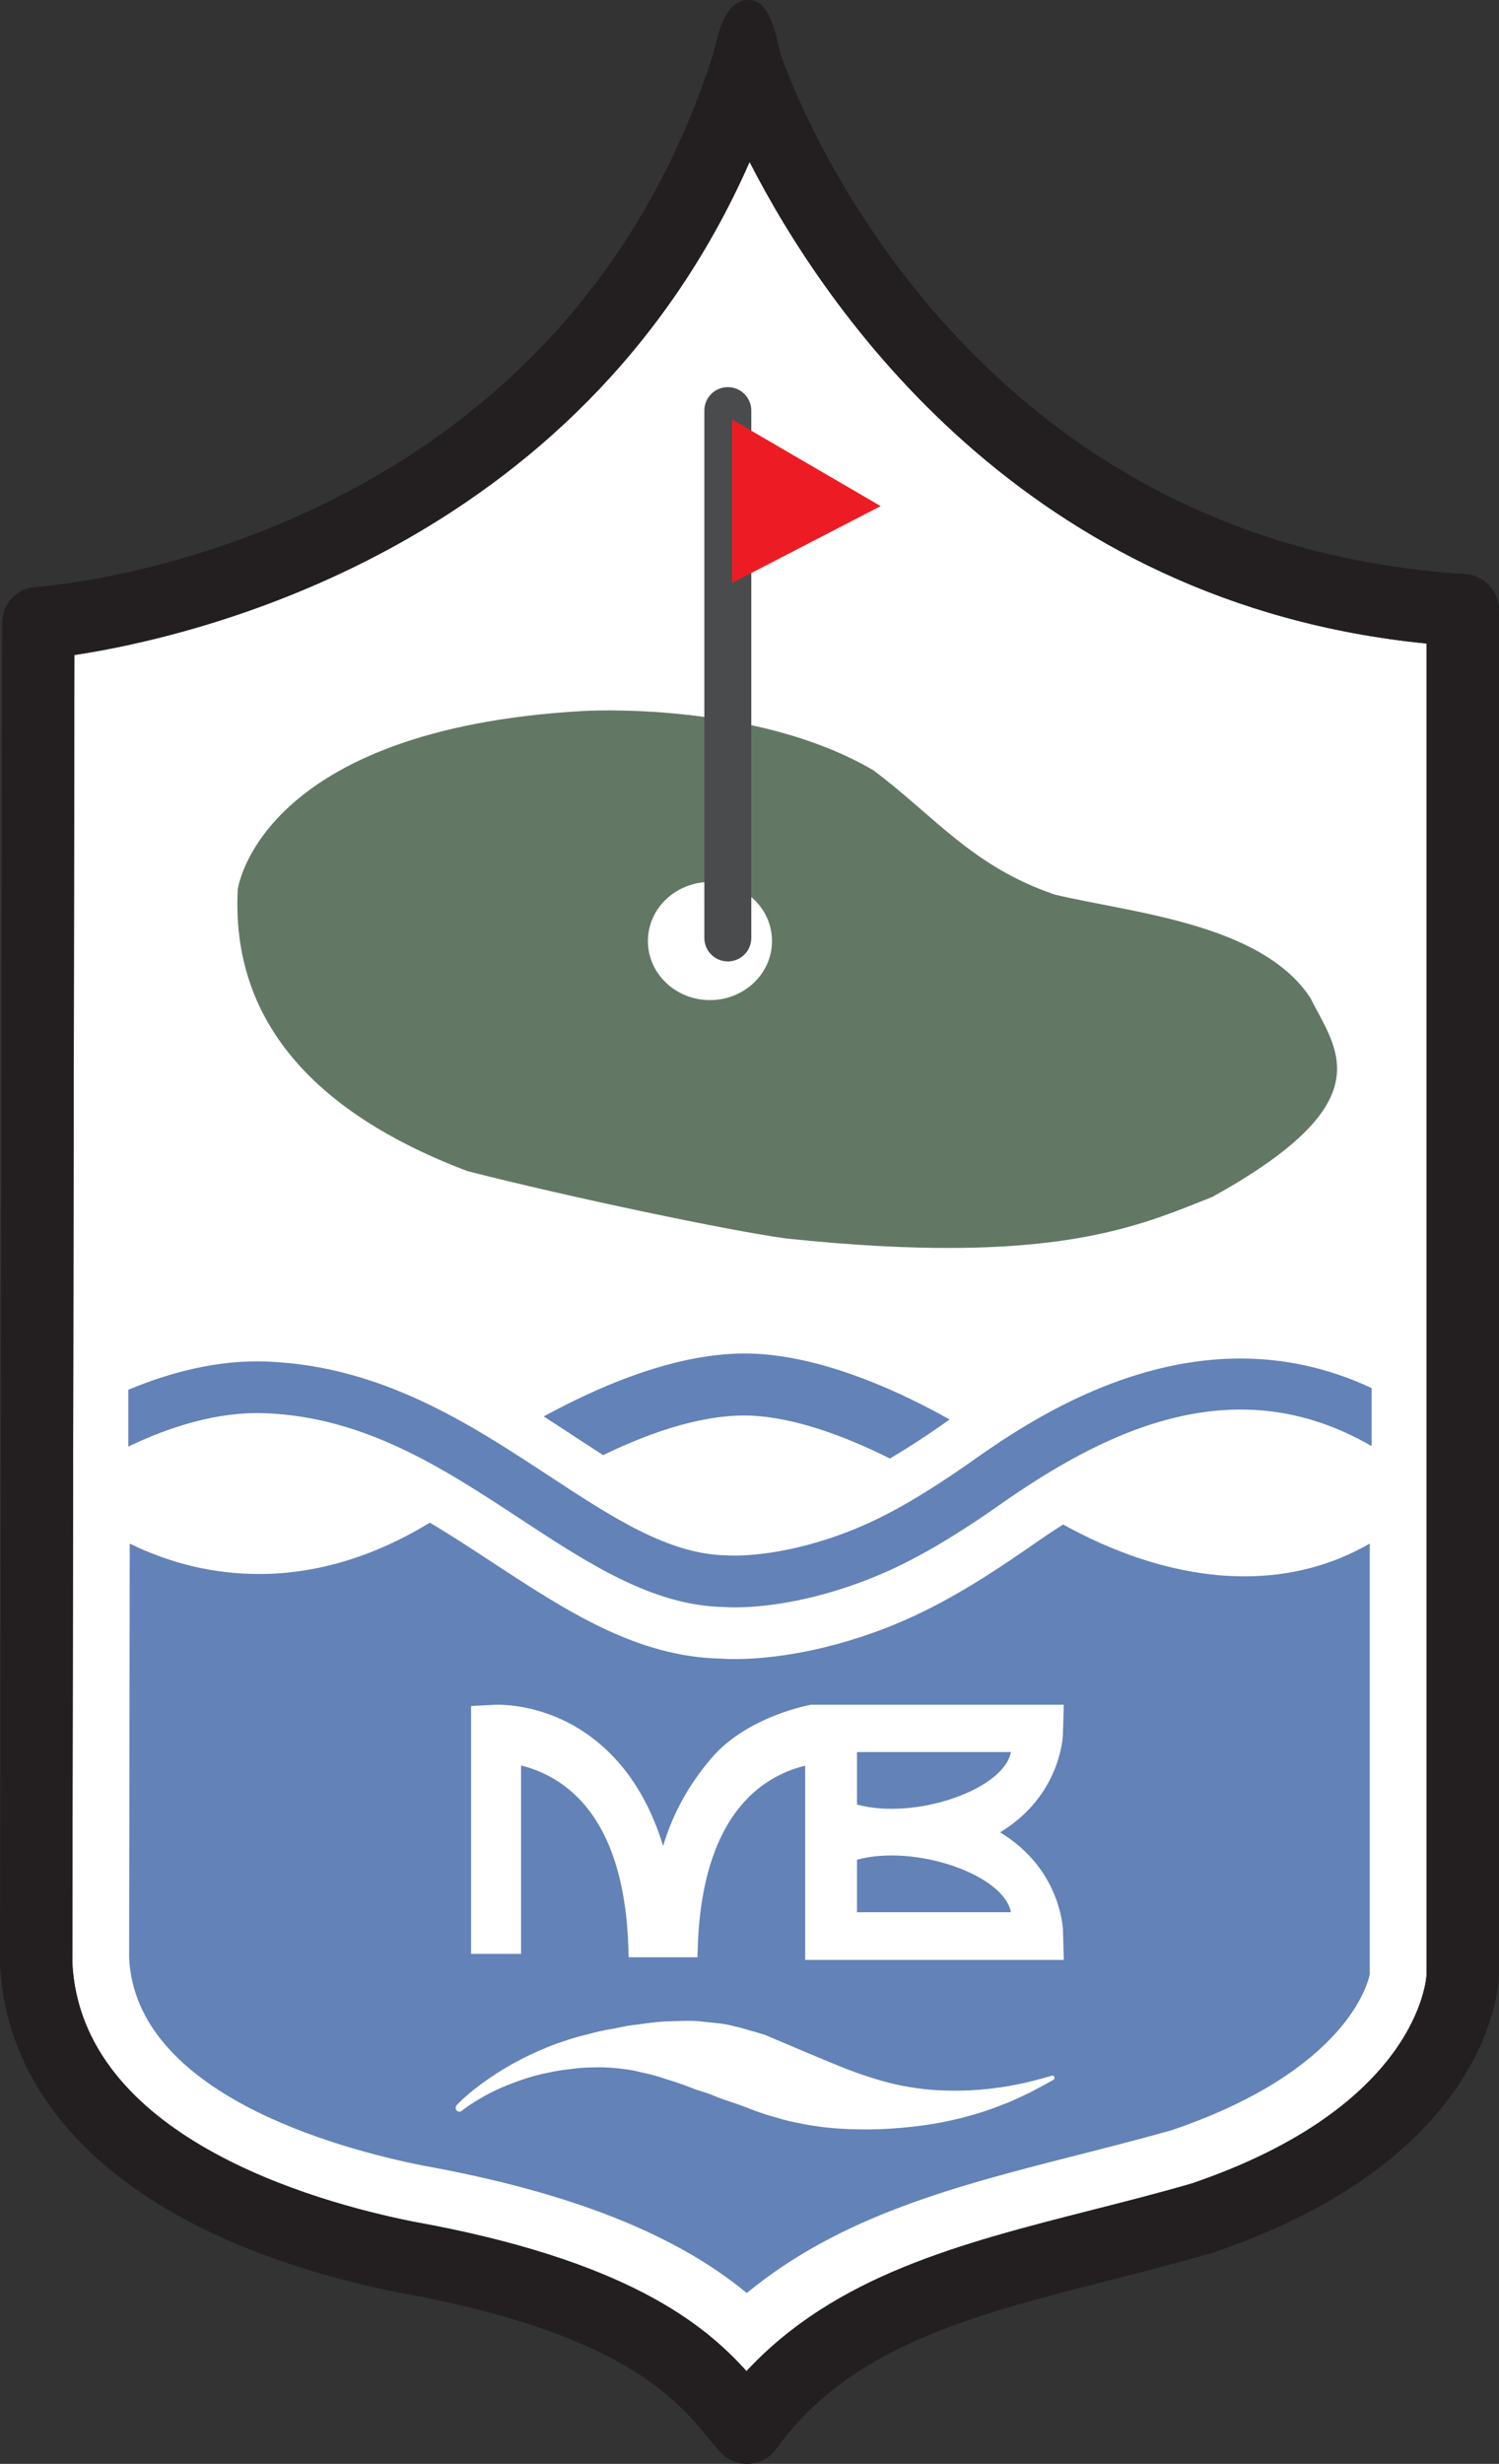
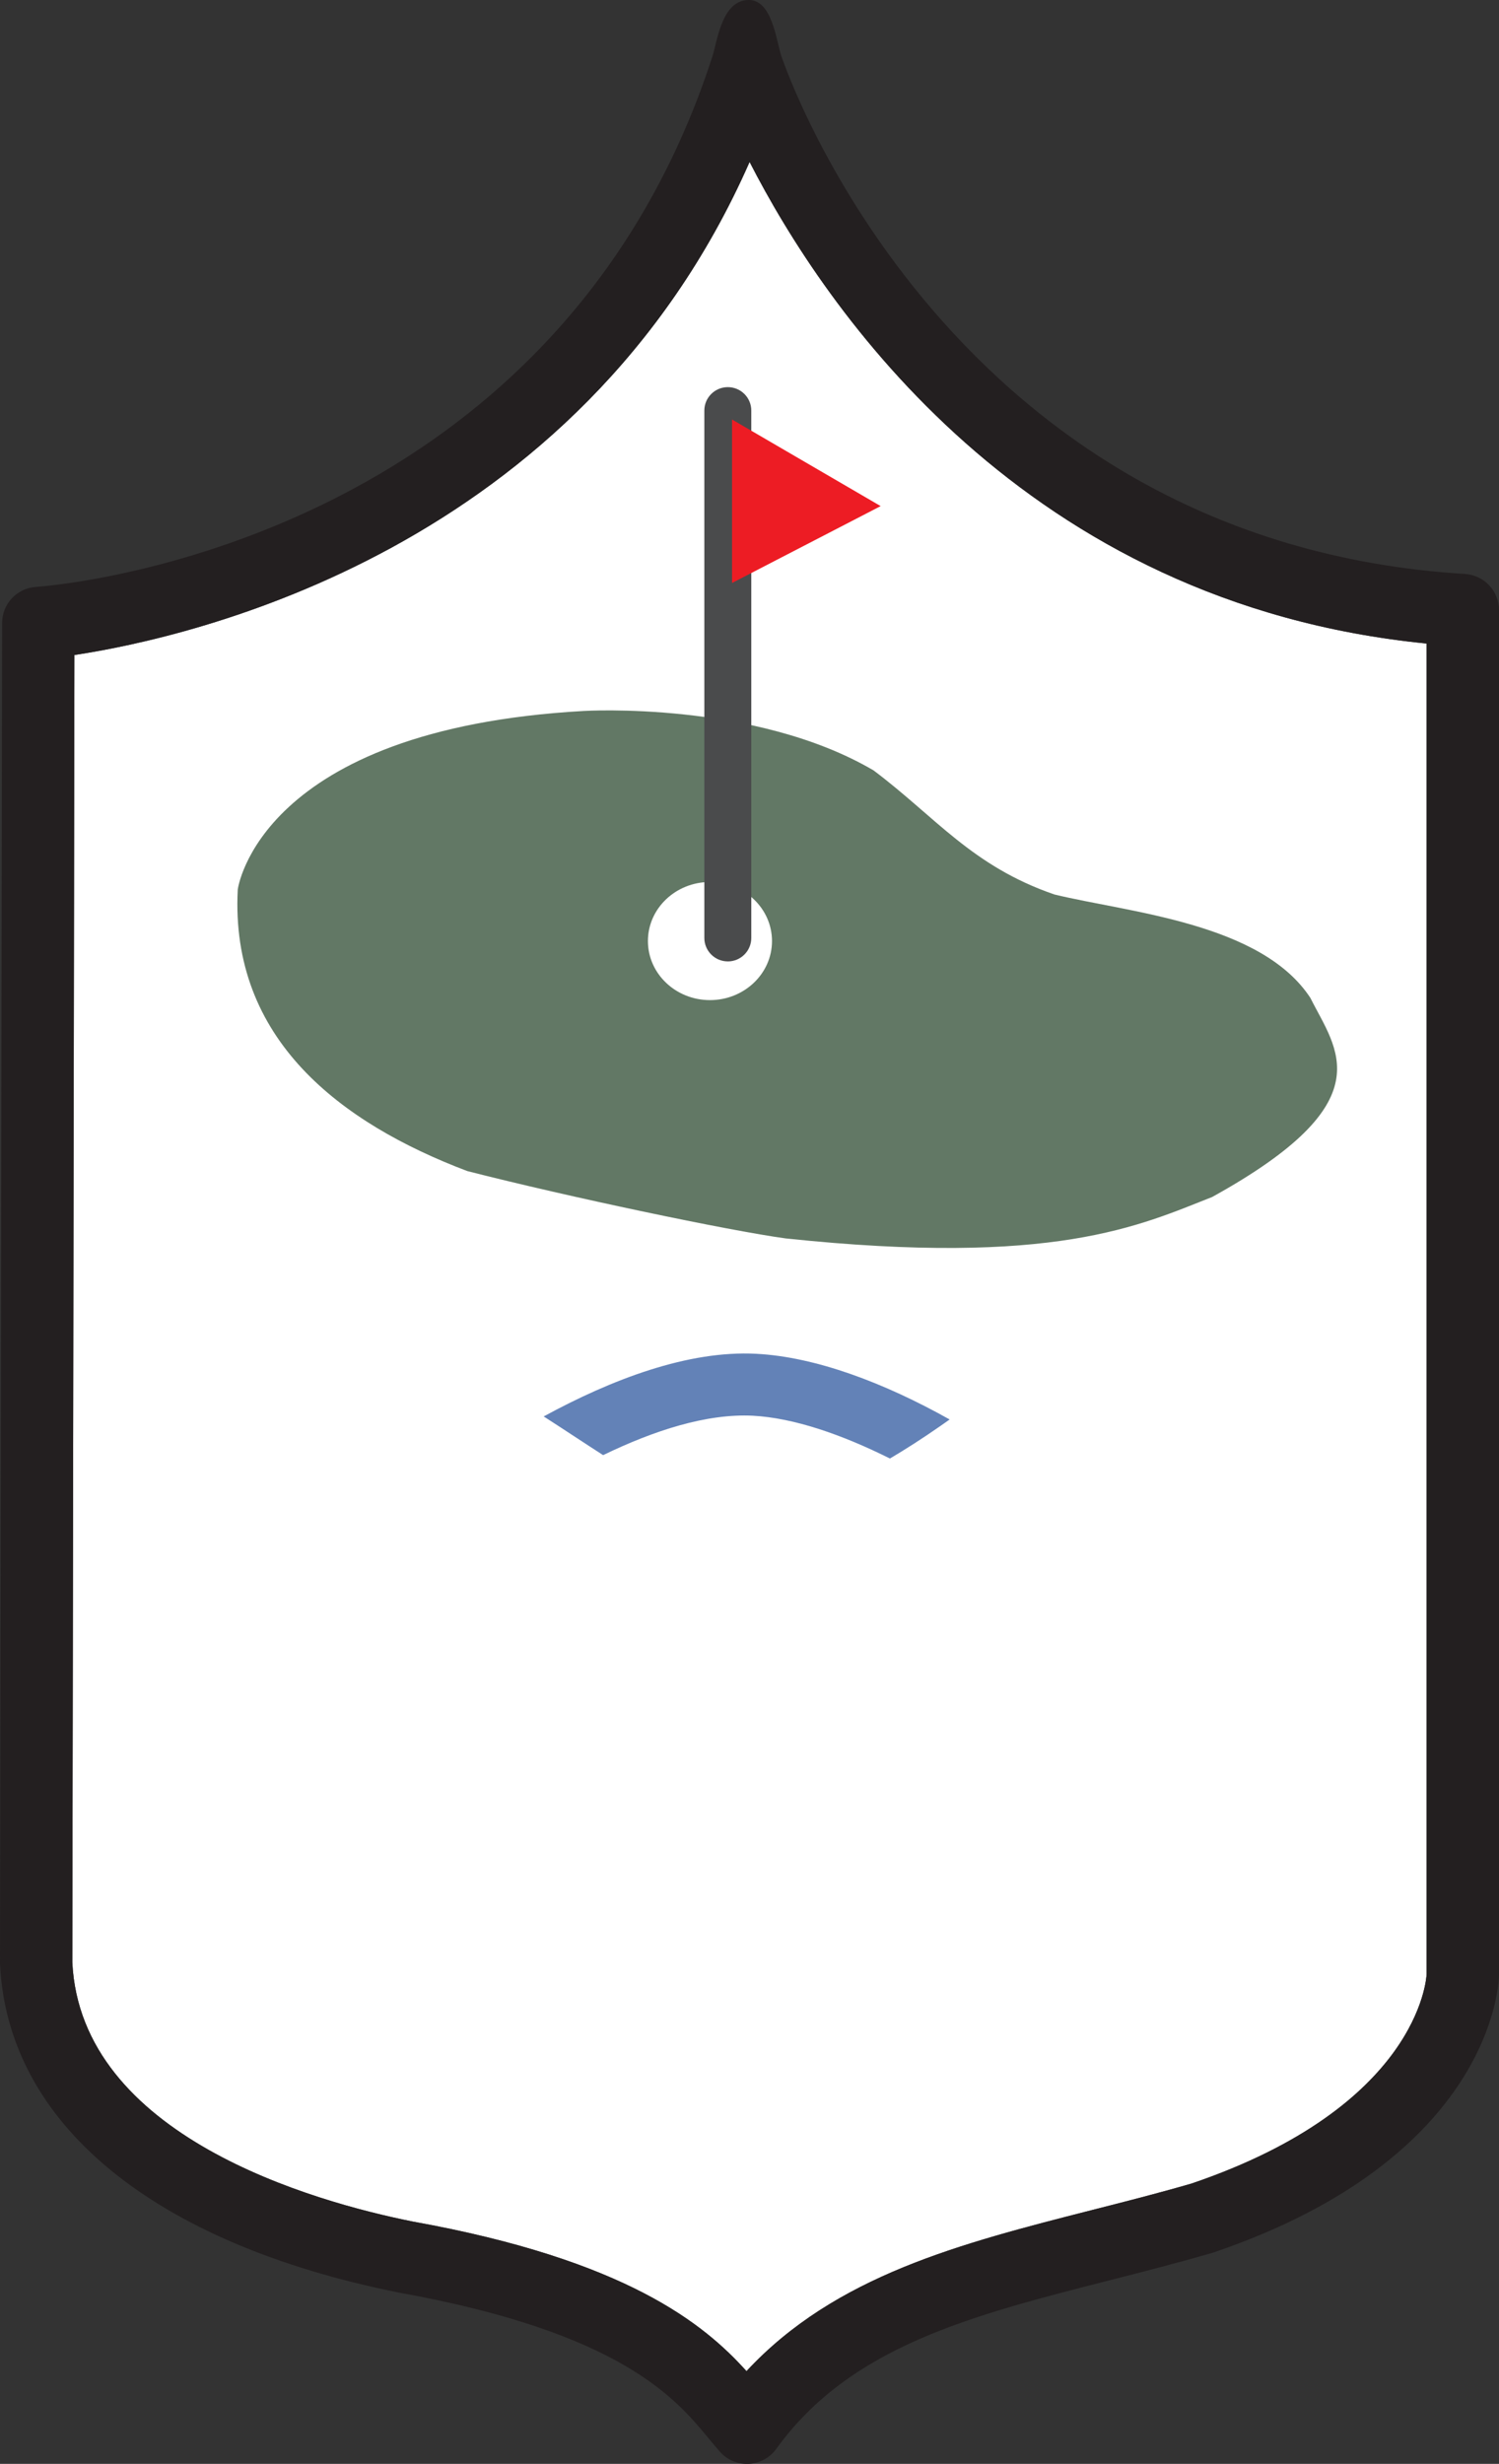
<svg xmlns="http://www.w3.org/2000/svg" id="a" viewBox="0 0 70.057 115.113">
  <rect x="0" y="0" width="70.057" height="115.113" fill="#333333" stroke="none" />
  <g>
    <path d="M3.478,30.602l-.098,61.08c.395,8.127,11.26,11.179,15.916,12.11,9.962,1.792,13.607,4.781,15.592,6.988,4.152-4.469,9.998-5.958,16.148-7.527,1.527-.388,3.102-.788,4.658-1.24,10.576-3.597,10.969-9.53,10.98-9.782V30.066c-18.797-1.865-28.119-15.623-31.641-22.5C27.039,25.722,8.924,29.781,3.478,30.602Z" fill="#fff" />
    <g>
      <path d="M11.113,41.551s.965-7.488,16.186-8.336c0,0,7.971-.483,13.529,2.779,2.897,2.174,4.59,4.469,8.453,5.797,3.504,.847,9.665,1.33,11.961,4.832,1.205,2.417,3.5,4.833-4.592,9.301-3.385,1.331-7.369,3.263-19.93,1.935-2.631-.358-10.147-1.935-14.885-3.148-5.906-2.239-11.09-6.143-10.723-13.16Z" fill="#627865" />
      <path d="M34.906,115.113c-.486,0-.949-.209-1.269-.578-.162-.184-.33-.386-.508-.6-1.524-1.852-4.076-4.951-14.465-6.821C7.152,104.811,.361,99.219,0,91.763L.098,29.107c.002-.891,.691-1.626,1.576-1.686,.984-.069,24.23-1.938,31.627-24.803,.223-.694,.432-2.619,1.695-2.619,1.096,0,1.283,1.909,1.516,2.603,.312,.926,7.949,22.736,31.957,24.214,.894,.057,1.588,.796,1.588,1.688v63.78c-.006,.373-.291,8.517-13.346,12.953-1.684,.49-3.287,.899-4.84,1.295-6.51,1.659-12.137,3.095-15.592,7.88-.303,.419-.777,.676-1.293,.7-.025,0-.051,.001-.08,.001ZM3.478,30.602l-.098,61.08c.395,8.127,11.26,11.179,15.916,12.11,9.962,1.792,13.607,4.781,15.592,6.988,4.152-4.469,9.998-5.958,16.148-7.527,1.527-.388,3.102-.788,4.658-1.24,10.576-3.597,10.969-9.53,10.98-9.782V30.066c-18.797-1.865-28.119-15.623-31.641-22.5C27.039,25.722,8.924,29.781,3.478,30.602Z" fill="#231f20" />
      <path d="M36.08,43.966c0,1.523-1.299,2.759-2.9,2.759-1.6,0-2.899-1.235-2.899-2.759,0-1.524,1.299-2.759,2.899-2.759,1.601,0,2.9,1.235,2.9,2.759Z" fill="#fff" />
      <path d="M34.014,44.917c-.604,0-1.096-.491-1.096-1.097V19.181c0-.605,.492-1.094,1.096-1.094,.608,0,1.098,.489,1.098,1.094v24.64c0,.605-.49,1.097-1.098,1.097Z" fill="#4a4b4c" />
      <g>
-         <path d="M49.685,71.225c-.531,.338-1.092,.715-1.707,1.149l-.295,.2c-2.402,1.653-4.326,2.723-6.237,3.469-3.286,1.277-5.862,1.468-7.104,1.468-.172,0-.445-.004-.621-.021-3.961-.067-7.256-2.231-10.744-4.519l-.914-.596c-.734-.478-1.377-.881-1.973-1.235-2.621,1.592-5.303,2.398-7.979,2.398-2.082,0-4.113-.476-6.047-1.421l-.029,19.354c.305,6.341,9.688,8.895,13.699,9.698,6.84,1.231,11.808,3.183,15.168,5.961,4.41-3.631,9.815-5.01,15.535-6.465,1.324-.338,2.973-.758,4.33-1.145,8.158-2.775,9.168-6.865,9.25-7.282v-20.123c-1.764,1.018-3.729,1.532-5.854,1.532-3.364,0-6.427-1.285-8.478-2.424Z" fill="#6382b7" />
        <g>
          <path d="M28.189,67.983c2.371-1.149,4.836-1.951,7.004-1.84,1.897,.102,4.135,.869,6.399,1.999,.723-.427,1.494-.919,2.365-1.525,.131-.093,.273-.194,.426-.299-3.066-1.719-6.262-2.923-9.035-3.069-3.188-.168-6.758,1.195-9.938,2.927,.486,.312,.961,.623,1.42,.924,.465,.306,.916,.599,1.359,.884Z" fill="#6382b7" />
-           <path d="M45.209,68.416c-2.199,1.53-3.898,2.493-5.516,3.123-3.338,1.3-5.629,1.135-5.73,1.128-2.719-.049-5.322-1.758-8.336-3.735-3.65-2.397-7.787-5.11-13.139-5.319-2.297-.094-4.535,.501-6.49,1.315v2.657c1.887-.908,4.135-1.645,6.399-1.56,4.678,.182,8.351,2.593,11.902,4.925,3.189,2.094,6.203,4.07,9.535,4.129,.027,.003,.203,.017,.508,.017,.975,0,3.258-.146,6.229-1.306,1.803-.702,3.658-1.748,6.025-3.396,4.836-3.413,11-6.616,17.508-2.831v-2.711c-8.367-3.926-16.053,1.558-18.895,3.563Z" fill="#6382b7" />
        </g>
      </g>
      <polygon points="34.213 19.599 41.158 23.645 34.213 27.237 34.213 19.599" fill="#ed1c24" />
    </g>
  </g>
  <g>
-     <path d="M49.15,96.98s-.438,.13-1.195,.319c-.389,.072-.846,.19-1.387,.244-.531,.082-1.141,.124-1.795,.134-.652,.004-1.355-.026-2.088-.142-.731-.106-1.486-.3-2.242-.558-.76-.245-1.518-.573-2.285-.89-.777-.329-1.566-.66-2.357-.996l-.037-.018-.078-.027-.01-.003-.023-.007-.088-.025-.18-.052-.355-.102c-.236-.067-.471-.14-.711-.19-.469-.135-.973-.161-1.455-.211-.478-.067-.971-.038-1.451-.024-.477,.006-.945,.055-1.403,.126-.228,.028-.452,.057-.675,.085-.223,.046-.442,.09-.656,.136-.432,.062-.846,.161-1.246,.274-.404,.087-.783,.206-1.148,.335-.367,.111-.711,.259-1.037,.4-1.309,.561-2.289,1.217-2.934,1.71-.646,.494-.969,.853-.969,.853l-.004,.005c-.057,.065-.062,.167-.004,.237,.061,.077,.173,.086,.248,.022,0,0,.332-.28,1.016-.666,.338-.192,.762-.399,1.264-.591,.5-.191,1.072-.389,1.715-.514,.318-.066,.65-.134,1-.165,.346-.05,.703-.085,1.074-.088,.365-.019,.746-.006,1.129,.034,.385,.036,.774,.085,1.162,.189,.391,.08,.779,.178,1.168,.317,.387,.119,.771,.239,1.156,.395,.383,.161,.777,.241,1.156,.412,.191,.083,.387,.145,.582,.213l.523,.176c.412,.156,.846,.331,1.324,.483,.471,.133,.92,.28,1.393,.363,.935,.205,1.887,.297,2.803,.309,.914,.021,1.797-.03,2.617-.127,.82-.082,1.586-.235,2.275-.406,.689-.176,1.305-.374,1.832-.589,.537-.19,.975-.423,1.346-.59,.719-.375,1.113-.603,1.113-.603,.041-.024,.06-.075,.047-.121-.016-.055-.074-.085-.129-.067Z" fill="#fff" />
    <path d="M46.74,85.606c2.811-1.697,2.93-4.439,2.936-4.561l.041-1.399h-11.822s-2.963,.521-4.646,2.496c-.961,1.121-1.76,2.448-2.258,4.099-.504-1.65-1.26-3.026-2.261-4.099-2.159-2.317-4.728-2.497-5.464-2.497l-.137,.002-1.113,.057v11.579h2.336v-8.797c.805,.193,1.857,.639,2.791,1.637,1.395,1.496,2.145,3.853,2.229,7.008l.008,.312h3.217l.008-.312c.084-3.142,.832-5.491,2.213-6.988,.928-1.003,1.992-1.451,2.811-1.65v9.075h12.09l-.041-1.399c-.006-.122-.125-2.862-2.936-4.561Zm-6.687-3.751h7.193c-.328,1.76-4.482,3.191-7.193,2.454v-2.454Zm0,7.484v-2.454c2.711-.738,6.865,.694,7.193,2.454h-7.193Z" fill="#fff" />
  </g>
</svg>